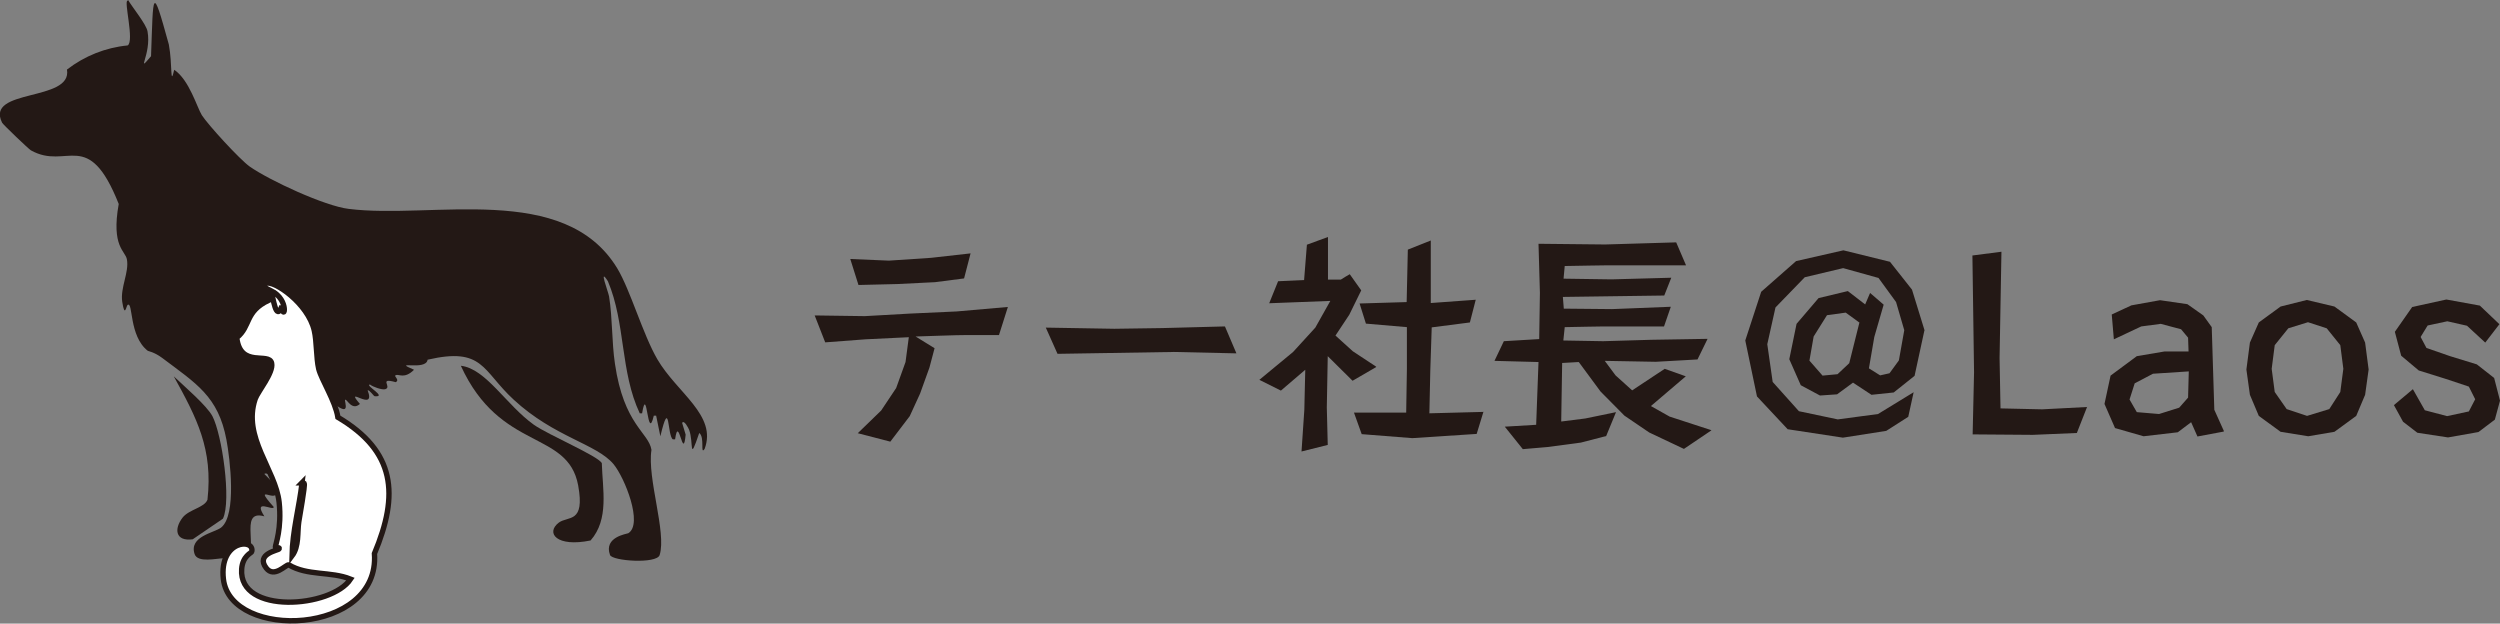
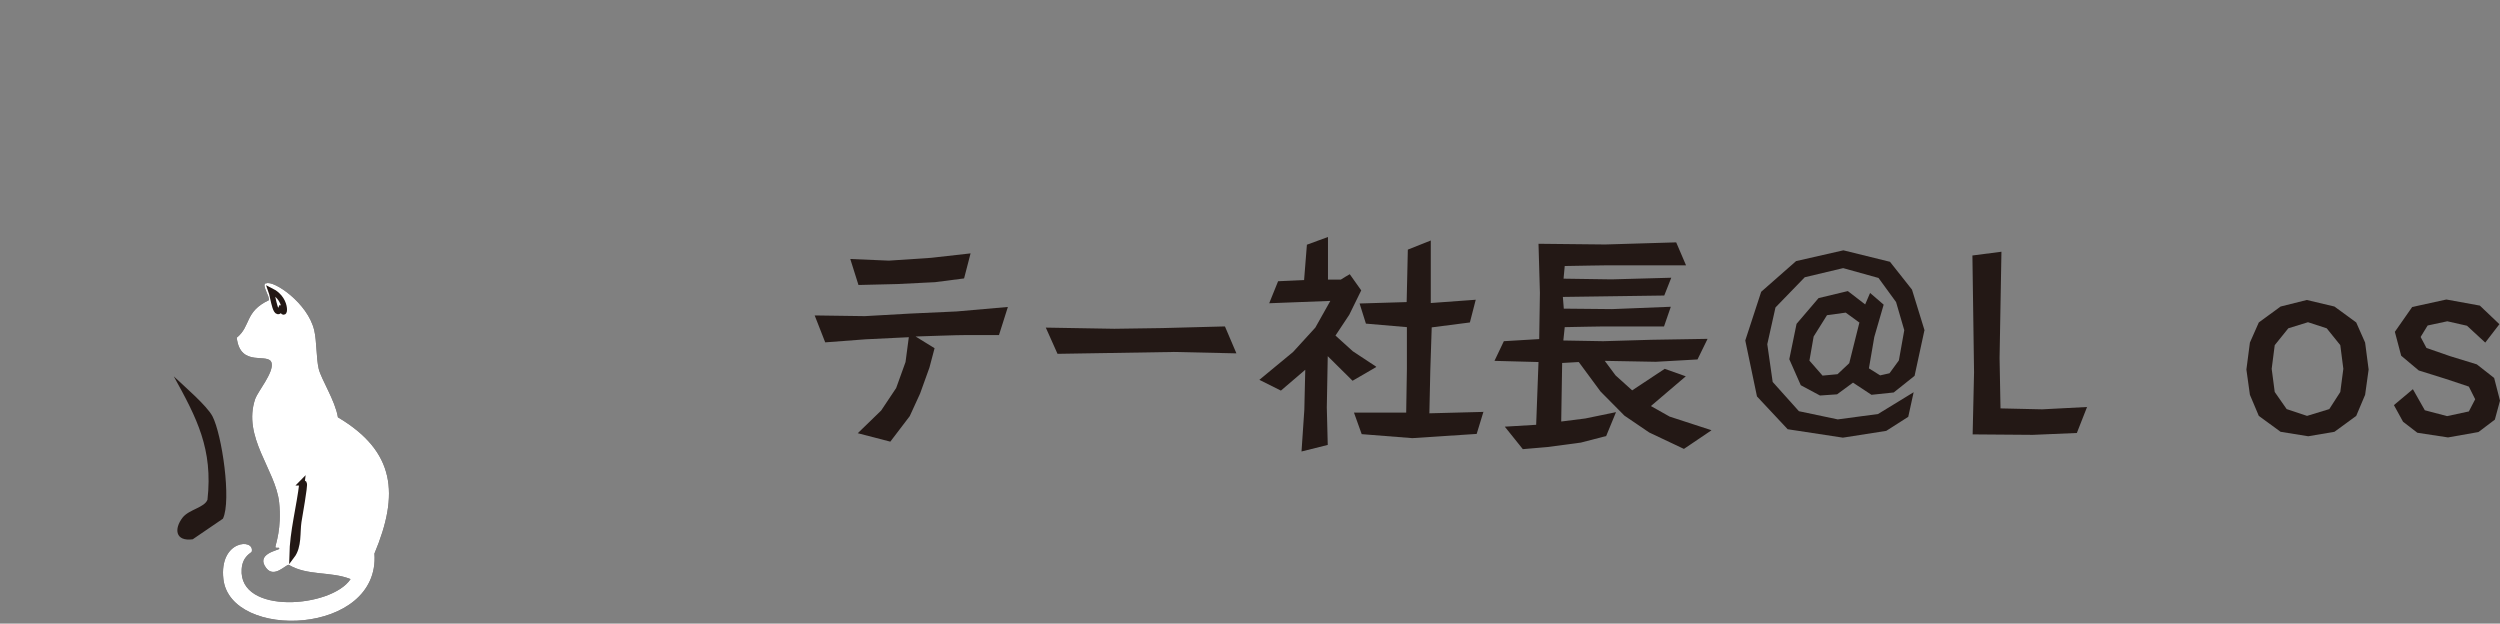
<svg xmlns="http://www.w3.org/2000/svg" version="1.1" viewBox="0 0 1067.6 266.3">
  <rect x="0" y="0" width="1067.6" height="266.3" fill="#808080" stroke="none" />
  <defs>
    <style>
      .cls-1 {
        fill: #231815;
      }

      .cls-2 {
        fill: #fff;
      }

      .cls-3 {
        fill: #060203;
      }

      .cls-4 {
        fill: none;
        stroke: #231815;
        stroke-width: 2.3px;
      }
    </style>
  </defs>
  <g>
    <g id="a">
      <g id="b">
        <g>
-           <path class="cls-1" d="M54.7,0c1.8,3.1,7.8,10.4,8.3,13.4,1.8,9.8-5.3,18.6,1.5,10.6,1-26.9.3-31.5,7.6-5,1.6,8.5.5,18.5,2.3,10.8,6.4,4.3,9.7,16,11.8,19.4,2.8,4.3,16.1,18.8,20.4,21.9,8.4,5.9,32.1,16.9,42.3,18.1,35.6,4.5,92.2-11.7,114.7,25.4,5.6,9.3,10.9,28.1,17.1,38.8,8.4,14.4,25.6,23.9,20.2,38.3-2,2.9.2-5-2.3-6.8-4.5,13.3-2.3,4.1-4.3-1.3-.3-.8-2.2-4.5-3-3l1.5,5c-1.1,12-3-9.1-4.5,2h-1c-2.4-1.8-1.2-18.5-5.3-1.3l-1.8-8.8h-1c-2.8,12-2.8-14.1-5-1h-1c-8.4-17.8-6-38.4-13.6-56.4-4.1-6.4.1,4.3.5,6.5,1.5,9.4,1.1,19.3,2.5,28.7,3.8,26.2,14.4,29.3,15.6,36.8-1.9,12.2,6.5,35.2,3.5,44.9-1.2,3.9-20.2,2.6-21.2,0-2.8-7.7,7.2-9,7.8-9.3,6.4-3.9-1.5-23.7-6.3-29.5-7.3-8.7-25.3-11.5-42.6-27.5-13.6-12.5-12.9-22.6-36.8-17.1-.6,5-15.8,0-5.8,4.3-4.1,4.1-6.5,1.7-7.8,2.3-1.1.5,1.9,1.9,0,3-7.6-2.1-1.4,2.1-4.5,3-1.3.4-5.3-1-6.5-2-2.5.2,7.7,5.5,2,5-.4,0-2.3-2.9-3-2.5,3.8,9.9-10.6-2.7-3.3,5.8-3.5,3.1-5.5-2.2-6.3-1.8-.7.4,4,10-9.1-2-3-.2,4.6,6.2,3,7.1-3.5-.9-7.2-2-9.1-5.5l-.5,4.5-10.1-5c3.6,13.8,0,7.3-1,7.1-3.1-.8,1.9,2.9,1.3,6.8-.8,2.2-4.6-4.1-5.5-2.5l2.5,9.1c-.6,2.5-2.5-4-5.3-4.8-4.9-1.4,6.5,5.4,3.3,13.9,4.9,8.7-2.9,1.5-4,3,1.1,1.1,3.5,3.4,4,4.5,5,11.2-10.7-2.4,0,9.6,0,2-9.1-4-4,4-11.8-3.4-.8,16.6-9.3,18.9-2.9.8-7.7-1-8.1-1-2.9,0-11.1,2.1-12.4-1.8-2.5-7.6,8.5-9.1,11.3-11.3,6.8-5.3,3.8-29.5,2.3-37.5-3.5-18.6-12.9-24-27.5-35-3.4-2.5-5.8-2.8-6.1-3-8.1-6.3-6.2-21.2-8.6-19.6-.6.4-1.2,5.8-2.3-1.3-.9-6.1,3-12.6,2-18.1-.6-3.7-6.8-5.3-3.5-23.7-13.1-33-22-14.2-37.5-22.9-.8-.4-12-11.1-12.3-11.8-7.4-14.8,30.1-8.8,27.7-22.7,7.5-5.8,16.5-9.4,25.9-10.3,3-1.7-1.8-19.4,0-19.1h0Z" />
-           <path class="cls-1" d="M196.8,156.2c10.7,1.2,19.4,16.8,31.2,25.2,6.1,4.3,27.6,13.4,29,16.4.3,11.2,3.2,23.9-4.8,33-14.5,3-19.3-3.2-13.6-7.6,4-3,11.3.5,8.3-15.9-4.4-23.8-33.3-14.3-50.1-51.1h0Z" />
          <path class="cls-1" d="M74.3,160.8c4.1,3.9,14,12.4,16.4,16.9,4.1,7.8,8.2,36.1,4.5,43.8l-12.9,8.8c-7.4,1-8.1-4.4-4.3-9.3,2.8-3.5,9.3-4.2,10.6-7.6,2.4-21.6-4.5-34.8-14.4-52.7h0Z" />
        </g>
      </g>
      <g>
        <g>
          <path class="cls-3" d="M113.7,121c3.2-1.4,17.8,8.4,20.5,20.1,1.1,4.7.8,11.6,1.9,16.4,1.1,4.5,7.1,13.7,8.2,20.7,24.6,14.6,26.2,32.9,15.6,58.2,2.5,35-61.5,37.2-64.5,10.9-1.9-16.8,13.5-17.5,12.1-11.7-.1.5-3.9,1.8-4.3,7.4-1.4,19.7,38.4,16.6,46.5,4.3-8.5-3.4-18.4-1.3-26.4-6.1-1.3-.1-6.2,5.8-9.6,1.4-4.7-6.1,5.2-7.6,5.5-8.2.4-1-1.6,0-1.6-.8,0-1,2.8-7.9,1.6-19.1-1.5-13.9-15.8-27.8-10.2-44.2,1.1-3.1,7.9-11.2,7-15.2-1-4.9-13.4,2.3-14.9-10.9,6.1-4.9,3.3-11.1,13.7-16,.5-1.5-3.1-6.4-1.4-7.2h0Z" />
-           <path class="cls-2" d="M128.9,206.2c.3,0,.7-.1,1,.2.5.8-2,14.2-2.3,16.4-.7,4.6.2,10.5-2.9,14.6.2-10.6,3.1-20.8,4.3-31.3h0Z" />
          <path class="cls-2" d="M115.7,124.1c8.3,4.1,5.3,13.8,4.7,6.6-2.6,7.1-3.7-3.9-4.7-6.6Z" />
        </g>
        <g>
          <path class="cls-2" d="M113.7,121c3.2-1.4,17.8,8.4,20.5,20.1,1.1,4.7.8,11.6,1.9,16.4,1.1,4.5,7.1,13.7,8.2,20.7,24.6,14.6,26.2,32.9,15.6,58.2,2.5,35-61.5,37.2-64.5,10.9-1.9-16.8,13.5-17.5,12.1-11.7-.1.5-3.9,1.8-4.3,7.4-1.4,19.7,38.4,16.6,46.5,4.3-8.5-3.4-18.4-1.3-26.4-6.1-1.3-.1-6.2,5.8-9.6,1.4-4.7-6.1,5.2-7.6,5.5-8.2.4-1-1.6,0-1.6-.8,0-1,2.8-7.9,1.6-19.1-1.5-13.9-15.8-27.8-10.2-44.2,1.1-3.1,7.9-11.2,7-15.2-1-4.9-13.4,2.3-14.9-10.9,6.1-4.9,3.3-11.1,13.7-16,.5-1.5-3.1-6.4-1.4-7.2h0Z" />
          <path class="cls-2" d="M128.9,206.2c.3,0,.7-.1,1,.2.5.8-2,14.2-2.3,16.4-.7,4.6.2,10.5-2.9,14.6.2-10.6,3.1-20.8,4.3-31.3h0Z" />
          <path class="cls-2" d="M115.7,124.1c8.3,4.1,5.3,13.8,4.7,6.6-2.6,7.1-3.7-3.9-4.7-6.6Z" />
        </g>
        <g>
-           <path class="cls-4" d="M113.7,121c3.2-1.4,17.8,8.4,20.5,20.1,1.1,4.7.8,11.6,1.9,16.4,1.1,4.5,7.1,13.7,8.2,20.7,24.6,14.6,26.2,32.9,15.6,58.2,2.5,35-61.5,37.2-64.5,10.9-1.9-16.8,13.5-17.5,12.1-11.7-.1.5-3.9,1.8-4.3,7.4-1.4,19.7,38.4,16.6,46.5,4.3-8.5-3.4-18.4-1.3-26.4-6.1-1.3-.1-6.2,5.8-9.6,1.4-4.7-6.1,5.2-7.6,5.5-8.2.4-1-1.6,0-1.6-.8,0-1,2.8-7.9,1.6-19.1-1.5-13.9-15.8-27.8-10.2-44.2,1.1-3.1,7.9-11.2,7-15.2-1-4.9-13.4,2.3-14.9-10.9,6.1-4.9,3.3-11.1,13.7-16,.5-1.5-3.1-6.4-1.4-7.2h0Z" />
          <path class="cls-4" d="M128.9,206.2c.3,0,.7-.1,1,.2.5.8-2,14.2-2.3,16.4-.7,4.6.2,10.5-2.9,14.6.2-10.6,3.1-20.8,4.3-31.3h0Z" />
          <path class="cls-4" d="M115.7,124.1c8.3,4.1,5.3,13.8,4.7,6.6-2.6,7.1-3.7-3.9-4.7-6.6Z" />
        </g>
      </g>
      <g>
        <path class="cls-1" d="M430.4,131.1l-3.8,12h-15.1c0-.1-20.5.6-20.5.6l8.1,5-2.2,8.3-4,11.1-4.4,9.6-8.3,10.9-13.9-3.6,10-9.7,6.4-9.6,4-11.1,1.4-10.6-18.5.9-17.2,1.3-4.5-11.5,21.4.3,19.5-1.1,19.7-.9,21.7-1.9h0ZM414.5,108.1l-2.8,10.8-12.4,1.6-16.1.8-16.6.4-3.5-11.1,16.5.7,18-1.2,16.9-1.9h0Z" />
        <path class="cls-1" d="M523.1,139.4l4.9,11.5-26.7-.6-49.7.8-5-11.2,29.3.5,20.5-.3,26.5-.7h0Z" />
        <path class="cls-1" d="M587.6,156.8l-10,5.8-10.6-10.5-.4,21.9.4,16-11.2,2.8,1.2-17.8.4-17.1-10.4,8.9-9.2-4.6,14.4-11.9,9.5-10.4,6.4-11.4-26.1,1,3.8-9.4,11.1-.5,1.2-15.1,9-3.3v18.2h5.5c0-.1,3.8-2.3,3.8-2.3l4.9,6.9-5.1,10.4-5.9,8.9,7.4,6.7,10,6.6h0ZM633.5,175.8l-2.9,9.5-27.5,1.8-21.6-1.7-3.3-9.2h22.3c0,.1.3-18.6.3-18.6v-17.9c0,0-17.5-1.5-17.5-1.5l-2.7-8.6,20.1-.6.5-22.4,9.8-3.9v26.7l19.2-1.4-2.5,9.7-16.3,2.1-.6,18.3-.4,18.4,22.9-.6h0Z" />
        <path class="cls-1" d="M730.8,183.8l-11.7,7.9-14.8-7-10.6-7.2-10.2-10.3-9.3-12.6-7.1.4-.4,25,10.3-1.3,13.1-2.7-4.2,10.2-10.8,2.8-14.3,1.9-10.5.9-7.7-9.6,13.4-.8,1-26.8-18.8-.5,4-8.4,15.1-.9.3-19.7-.6-21,28.5.3,30.3-.9,4.2,9.8h-30.5c0-.1-21.3.3-21.3.3l-.5,5.4,20.5.3,25.5-.7-3,7.6-43.3.6.4,5,20.6.2,25.1-1-2.9,8.4h-22.9c0-.1-19.5.3-19.5.3l-.6,5.7,17,.3,20.6-.6,24-.4-4.3,8.8-17.8,1-21.8-.4,4.6,6.2,7.1,6.4,13.9-9.2,9,3.2-14.9,12.7,8,4.5,17.8,5.8h0Z" />
        <path class="cls-1" d="M821.8,141.1l-4.2,19.4-8.9,7.1-9.5,1-7.9-5.2-6.8,5-7.3.5-8.2-4.4-4.9-11.1,3.1-15.1,9.4-11,12.5-3,7.4,5.7,2.1-4.9,5.8,5-4,13.8-2.3,13.4,4.8,3,4-.9,4-5.5,2.3-12.9-3.5-12-7.5-10.3-15.1-4.2-16.4,3.9-12.5,12.9-3.5,15.7,2.3,16.1,11.2,12.5,16.6,3.5,17.2-2.3,15.2-9.3-2.3,10.5-9.4,6-18.5,2.9-23.6-3.6-13.1-14-5-23.9,6.8-20.8,14.9-13.1,20.2-4.6,19.9,4.9,9.4,11.9,5.4,17.5h0ZM794.1,137.8l-5.9-4.3-8,1.1-5.7,9.1-1.8,10.3,5.6,6.4,6.4-.6,5-4.7,4.3-17.2h0Z" />
        <path class="cls-1" d="M891.3,173.7l-4.4,11.2-18.8.8-25.7-.2.6-26.5-.7-49.9,12.4-1.6-.8,45.4.4,21.5,17.8.4,19.2-1h0Z" />
-         <path class="cls-1" d="M949.6,184.3l-11.2,2.1-2.7-6.1-5.7,4.3-14.6,1.7-12.2-3.5-4.5-10.3,2.6-12.1,11.2-8.3,11.8-2h10.3c0-.1-.2-5.9-.2-5.9l-3-3.6-8.7-2.3-8.3,1.1-11.7,5.5-.9-10.6,8.4-3.9,12.2-2.2,11.7,1.7,6.8,4.8,3.6,5,1.1,35.3,4.1,9.1h0ZM934.7,158.6l-15.3,1-7.8,4.1-2.2,6.9,3.1,5.4,9.5.8,8.6-2.7,3.8-4.3.3-11.2h0Z" />
        <path class="cls-1" d="M1011.5,157.8l-1.5,10.8-3.8,9-9.3,6.8-11.2,1.9-11.8-1.9-9.3-6.8-3.8-9-1.5-10.8,1.5-11.5,3.8-8.6,9.3-6.8,11.2-2.8,11.8,2.8,9.3,6.8,3.8,8.6,1.5,11.5ZM1000.7,157.5l-1.3-10.1-5.8-7.2-8-2.6-8.4,2.6-5.8,7.2-1.3,10.1,1.3,9.9,5.1,7.3,8.7,2.9,9.5-2.9,4.7-7.3,1.3-9.9h0Z" />
        <path class="cls-1" d="M1067.3,138.5l-6,7.8-7.8-7.2-8.4-1.9-8.4,1.8-3,4.9,2.5,4.7,10.1,3.5,11.4,3.5,7.4,5.8,2.5,9.7-2.2,8.1-7,5.3-13,2.3-13.1-2-6.1-4.7-3.9-7.1,8.1-6.8,5.1,9,9.5,2.5,9.3-2,2.7-5.2-2.7-5.4-10.2-3.4-11.2-3.5-7.5-6.3-2.7-10.2,7.4-10.6,14.6-3.2,14.3,2.6,8.4,8h0Z" />
      </g>
    </g>
  </g>
</svg>